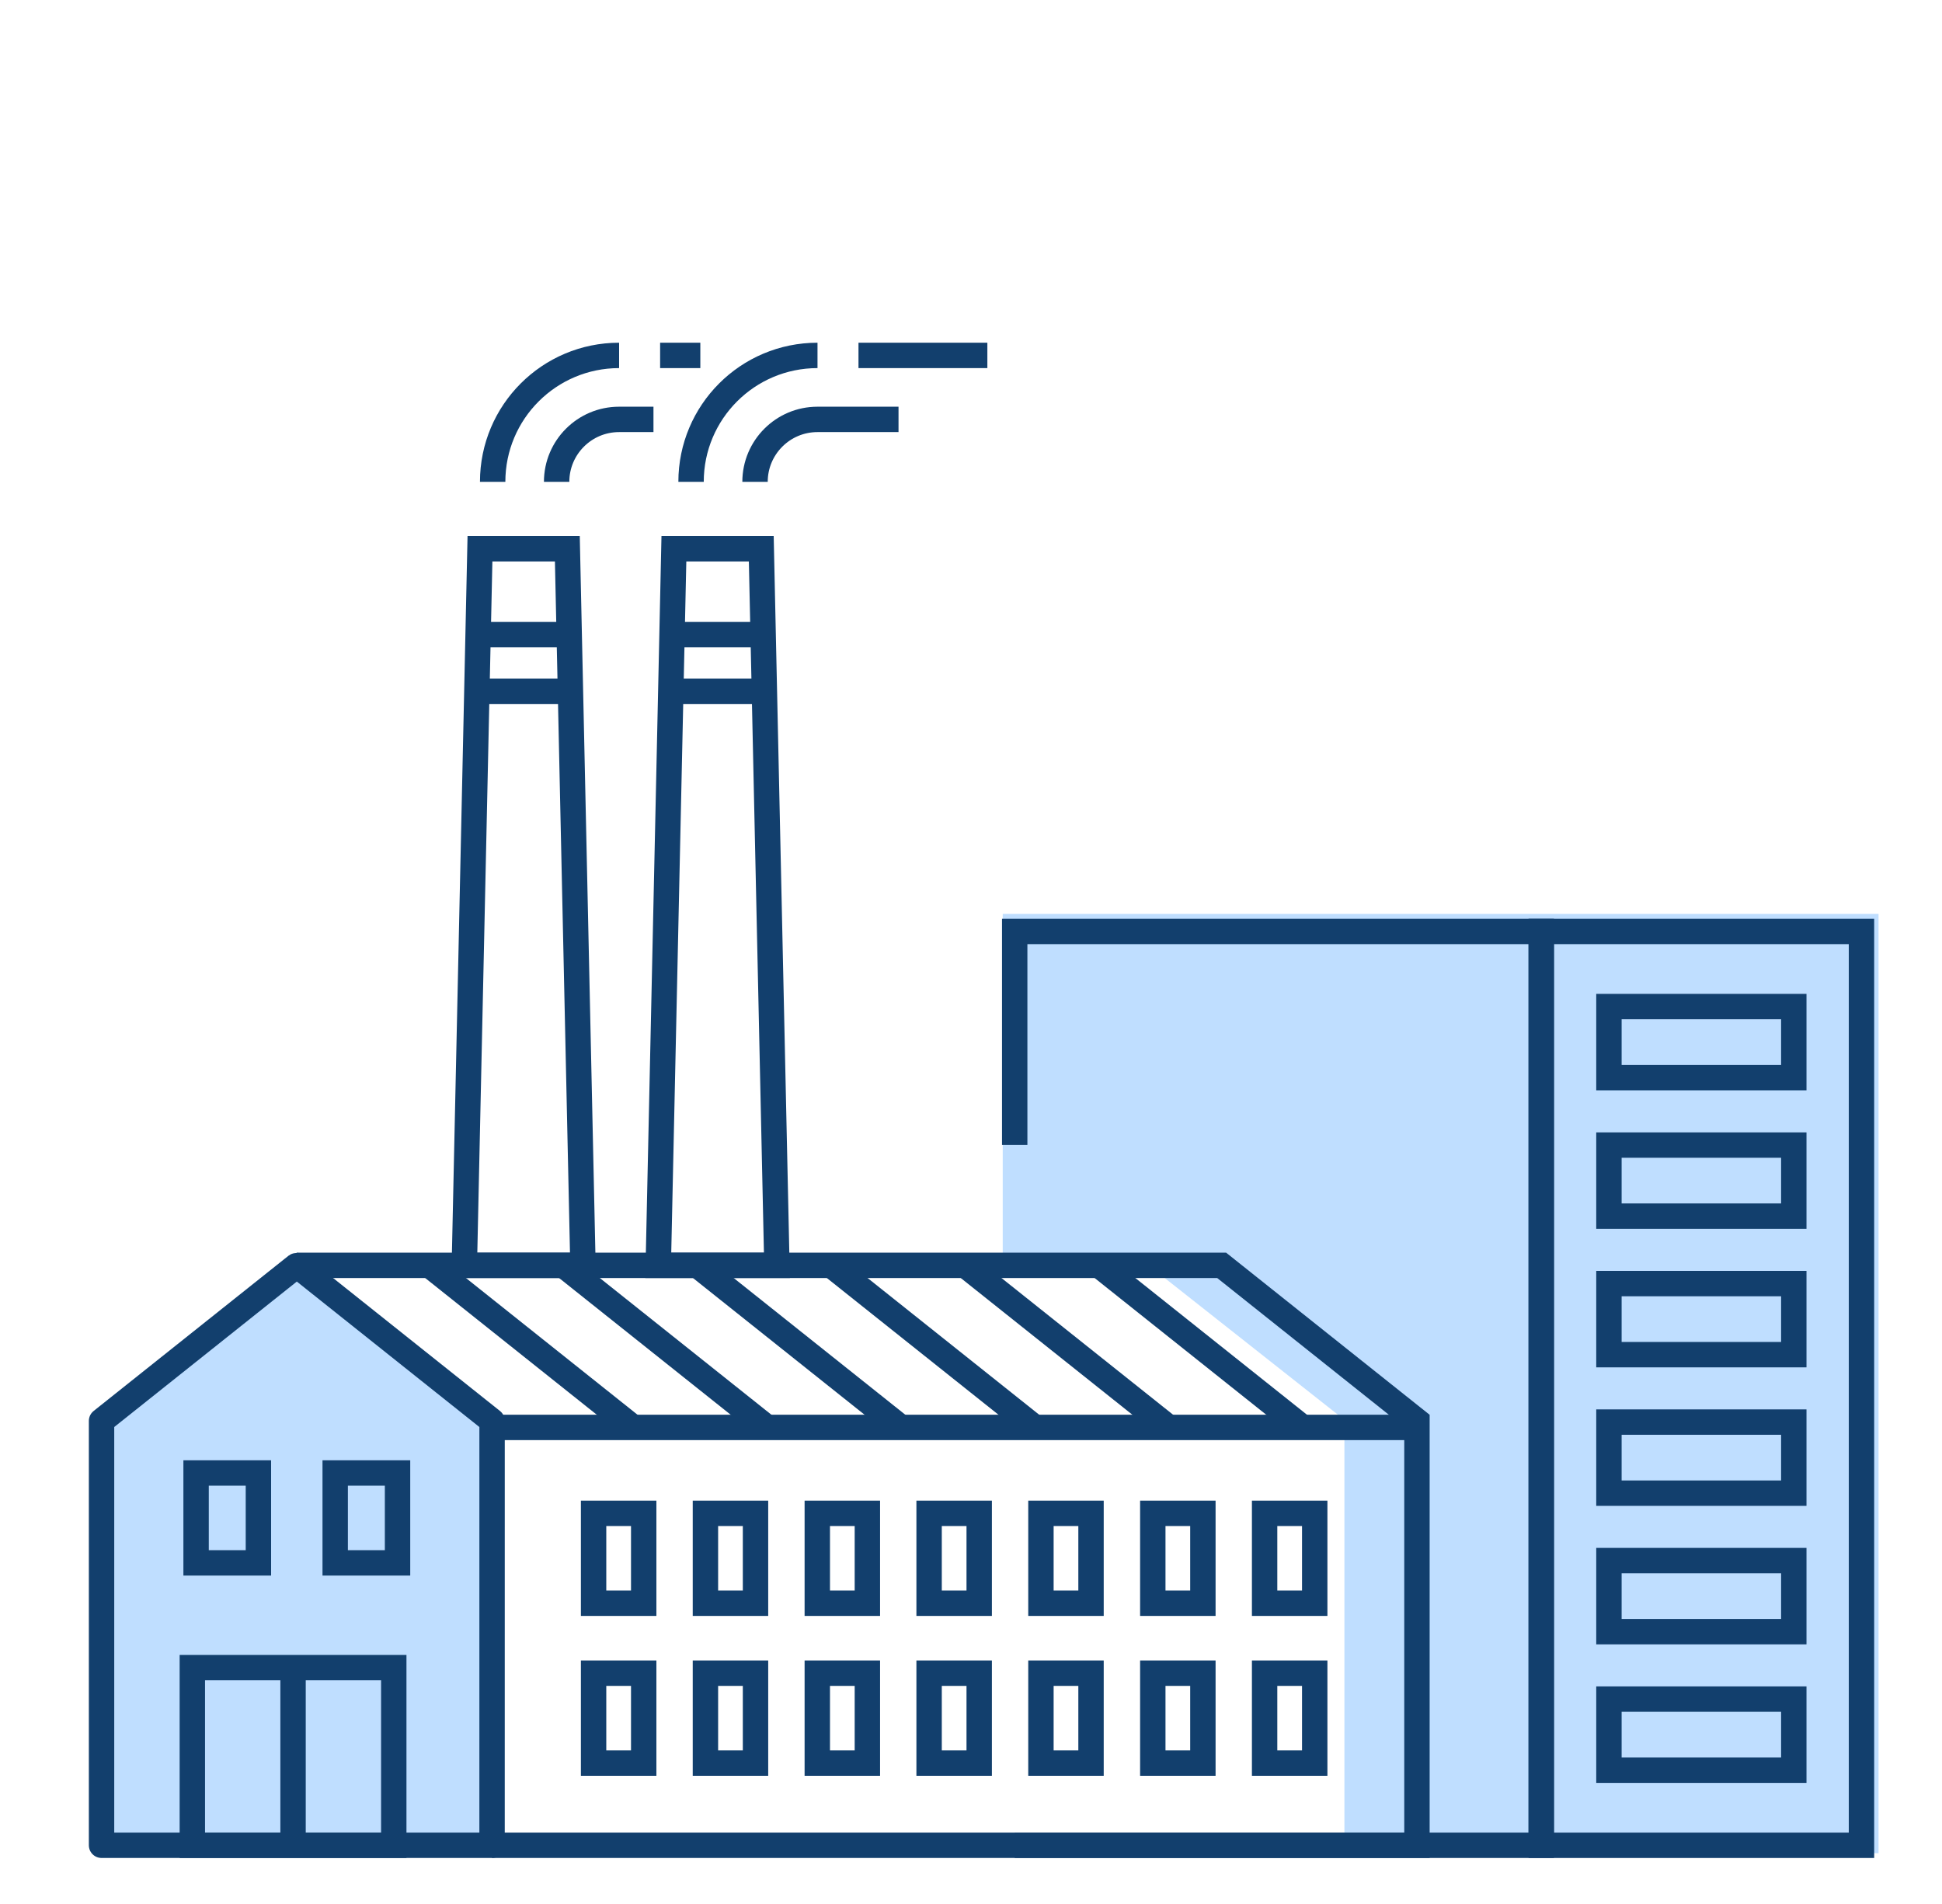
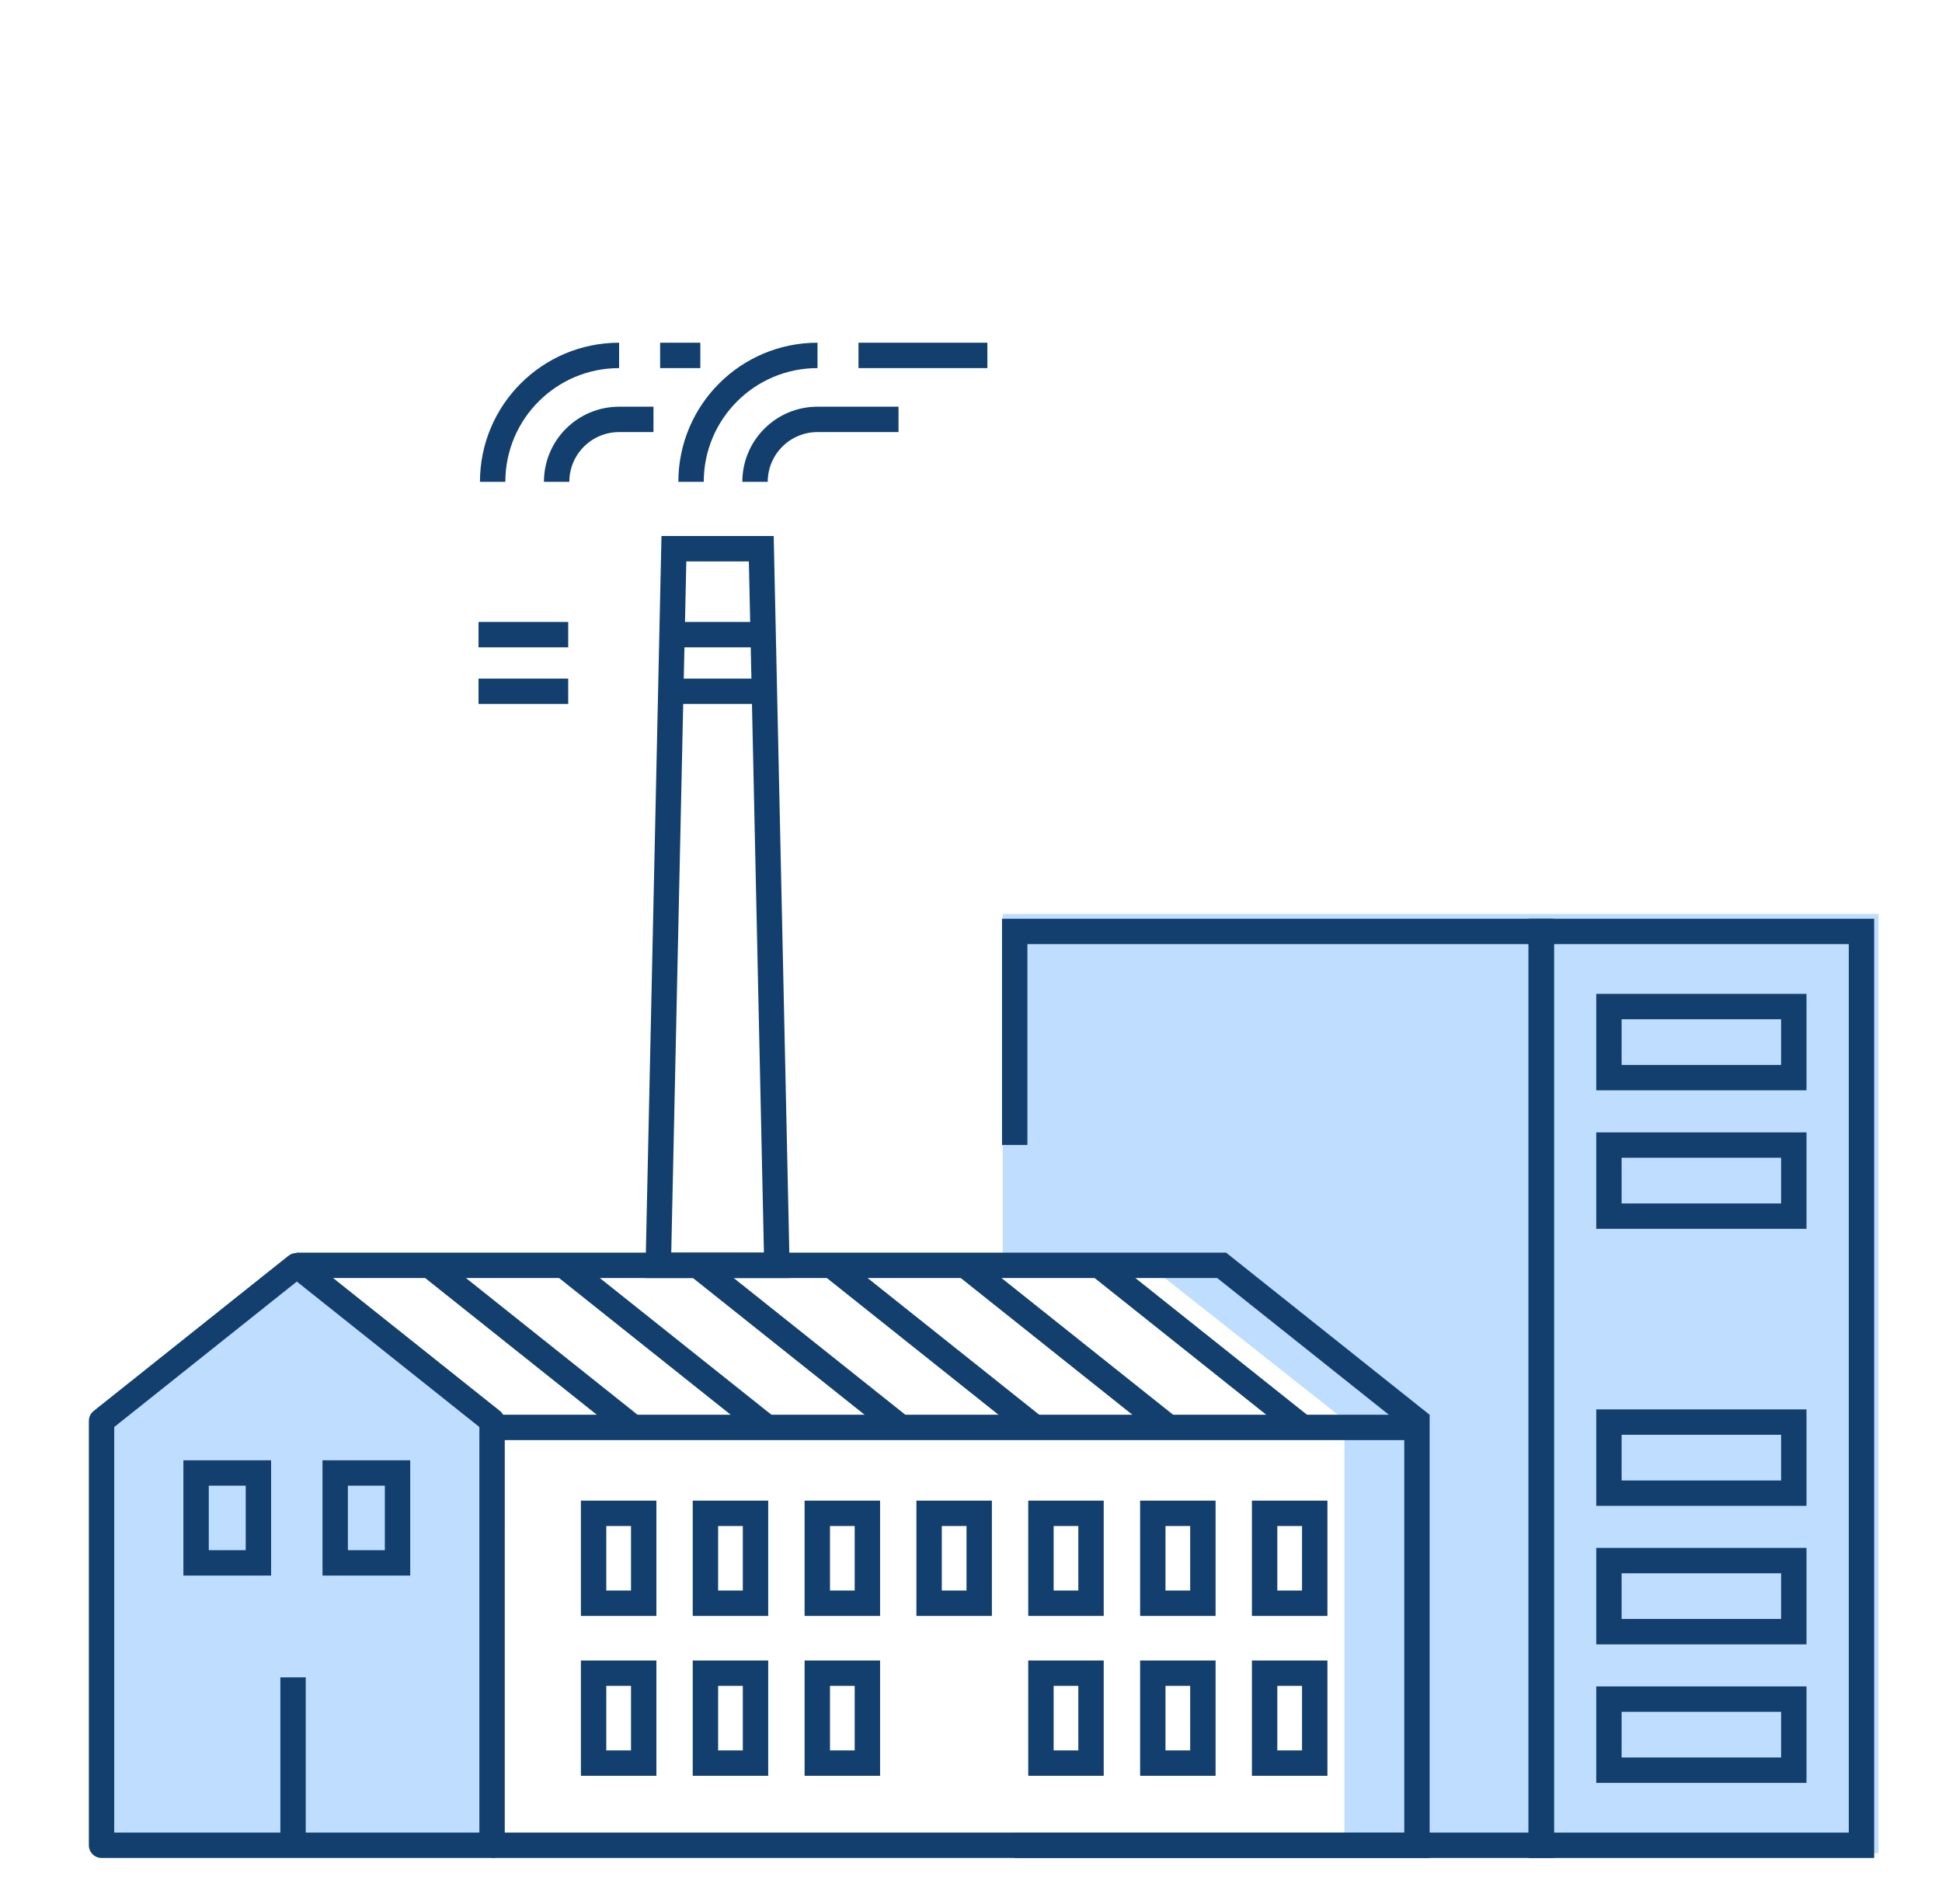
<svg xmlns="http://www.w3.org/2000/svg" width="153" height="150" viewBox="0 0 153 150" fill="none">
  <path d="M79 72V99.428L90.378 99.592L105.92 111.858V146H148V72H79Z" fill="#BFDEFF" />
  <path d="M38.767 145.374H8V111.942L23.347 99.716C23.37 99.699 23.4 99.699 23.422 99.716L38.768 111.942L38.767 145.374Z" fill="#BFDEFF" stroke="#123F6D" stroke-width="2" stroke-miterlimit="10" stroke-linejoin="round" />
  <path d="M38.767 145.375H111.634V111.942L96.25 99.688H23.384" stroke="#123F6D" stroke-width="2" stroke-miterlimit="10" />
  <path d="M49.737 112.344L33.947 99.764" stroke="#123F6D" stroke-width="2" stroke-miterlimit="10" />
  <path d="M60.286 112.344L44.495 99.764" stroke="#123F6D" stroke-width="2" stroke-miterlimit="10" />
  <path d="M70.835 112.344L55.043 99.764" stroke="#123F6D" stroke-width="2" stroke-miterlimit="10" />
  <path d="M81.384 112.344L65.592 99.764" stroke="#123F6D" stroke-width="2" stroke-miterlimit="10" />
  <path d="M91.933 112.344L76.141 99.764" stroke="#123F6D" stroke-width="2" stroke-miterlimit="10" />
  <path d="M102.48 112.344L86.688 99.764" stroke="#123F6D" stroke-width="2" stroke-miterlimit="10" />
  <path d="M38.356 112.455H111.634" stroke="#123F6D" stroke-width="2" stroke-miterlimit="10" />
  <path d="M50.714 119.223H46.766V126.306H50.714V119.223Z" stroke="#123F6D" stroke-width="2" stroke-miterlimit="10" />
  <path d="M59.523 119.223H55.577V126.306H59.523V119.223Z" stroke="#123F6D" stroke-width="2" stroke-miterlimit="10" />
  <path d="M68.336 119.223H64.39V126.306H68.336V119.223Z" stroke="#123F6D" stroke-width="2" stroke-miterlimit="10" />
  <path d="M77.146 119.223H73.199V126.306H77.146V119.223Z" stroke="#123F6D" stroke-width="2" stroke-miterlimit="10" />
  <path d="M85.956 119.223H82.01V126.306H85.956V119.223Z" stroke="#123F6D" stroke-width="2" stroke-miterlimit="10" />
  <path d="M94.769 119.223H90.823V126.306H94.769V119.223Z" stroke="#123F6D" stroke-width="2" stroke-miterlimit="10" />
  <path d="M103.58 119.223H99.632V126.306H103.58V119.223Z" stroke="#123F6D" stroke-width="2" stroke-miterlimit="10" />
  <path d="M50.714 131.818H46.766V138.901H50.714V131.818Z" stroke="#123F6D" stroke-width="2" stroke-miterlimit="10" />
  <path d="M59.523 131.818H55.577V138.901H59.523V131.818Z" stroke="#123F6D" stroke-width="2" stroke-miterlimit="10" />
  <path d="M68.336 131.818H64.39V138.901H68.336V131.818Z" stroke="#123F6D" stroke-width="2" stroke-miterlimit="10" />
-   <path d="M77.146 131.818H73.199V138.901H77.146V131.818Z" stroke="#123F6D" stroke-width="2" stroke-miterlimit="10" />
  <path d="M85.956 131.818H82.01V138.901H85.956V131.818Z" stroke="#123F6D" stroke-width="2" stroke-miterlimit="10" />
  <path d="M94.769 131.818H90.823V138.901H94.769V131.818Z" stroke="#123F6D" stroke-width="2" stroke-miterlimit="10" />
  <path d="M103.58 131.818H99.632V138.901H103.58V131.818Z" stroke="#123F6D" stroke-width="2" stroke-miterlimit="10" />
  <path d="M20.359 116.045H15.449V123.127H20.359V116.045Z" stroke="#123F6D" stroke-width="2" stroke-miterlimit="10" />
  <path d="M31.32 116.045H26.408V123.127H31.32V116.045Z" stroke="#123F6D" stroke-width="2" stroke-miterlimit="10" />
-   <path d="M31.023 131.377H15.153V145.375H31.023V131.377Z" stroke="#123F6D" stroke-width="2" stroke-miterlimit="10" />
  <path d="M23.088 132.146V144.813" stroke="#123F6D" stroke-width="2" stroke-miterlimit="10" />
-   <path d="M45.928 99.688H36.583L37.814 43.23H44.698L45.928 99.688Z" stroke="#123F6D" stroke-width="2" stroke-miterlimit="10" />
  <path d="M44.767 54.461H37.701" stroke="#123F6D" stroke-width="2" stroke-miterlimit="10" />
  <path d="M37.701 49.998H44.767" stroke="#123F6D" stroke-width="2" stroke-miterlimit="10" />
  <path d="M61.208 99.688H51.862L53.093 43.23H59.977L61.208 99.688Z" stroke="#123F6D" stroke-width="2" stroke-miterlimit="10" />
  <path d="M60.046 54.461H52.98" stroke="#123F6D" stroke-width="2" stroke-miterlimit="10" />
  <path d="M52.98 49.998H60.046" stroke="#123F6D" stroke-width="2" stroke-miterlimit="10" />
  <path d="M54.445 37.961C54.445 32.459 58.905 28 64.407 28" stroke="#123F6D" stroke-width="2" stroke-miterlimit="10" />
  <path d="M59.485 37.962C59.485 35.244 61.688 33.041 64.406 33.041H70.79" stroke="#123F6D" stroke-width="2" stroke-miterlimit="10" />
  <path d="M67.636 28H77.789" stroke="#123F6D" stroke-width="2" stroke-miterlimit="10" />
  <path d="M38.814 37.961C38.814 32.459 43.275 28 48.776 28" stroke="#123F6D" stroke-width="2" stroke-miterlimit="10" />
  <path d="M43.854 37.962C43.854 35.244 46.057 33.041 48.775 33.041H51.483" stroke="#123F6D" stroke-width="2" stroke-miterlimit="10" />
  <path d="M52.007 28H55.175" stroke="#123F6D" stroke-width="2" stroke-miterlimit="10" />
  <path d="M79.943 90.201V73.381H121.427V145.375H79.943" stroke="#123F6D" stroke-width="2" stroke-miterlimit="10" />
  <path d="M146.656 73.381H121.427V145.376H146.656V73.381Z" stroke="#123F6D" stroke-width="2" stroke-miterlimit="10" />
  <path d="M141.324 79.299H126.759V84.898H141.324V79.299Z" stroke="#123F6D" stroke-width="2" stroke-miterlimit="10" />
  <path d="M141.324 90.211H126.759V95.81H141.324V90.211Z" stroke="#123F6D" stroke-width="2" stroke-miterlimit="10" />
-   <path d="M141.324 101.123H126.759V106.723H141.324V101.123Z" stroke="#123F6D" stroke-width="2" stroke-miterlimit="10" />
  <path d="M141.324 112.035H126.759V117.635H141.324V112.035Z" stroke="#123F6D" stroke-width="2" stroke-miterlimit="10" />
  <path d="M141.324 122.947H126.759V128.546H141.324V122.947Z" stroke="#123F6D" stroke-width="2" stroke-miterlimit="10" />
  <path d="M141.324 133.859H126.759V139.46H141.324V133.859Z" stroke="#123F6D" stroke-width="2" stroke-miterlimit="10" />
</svg>